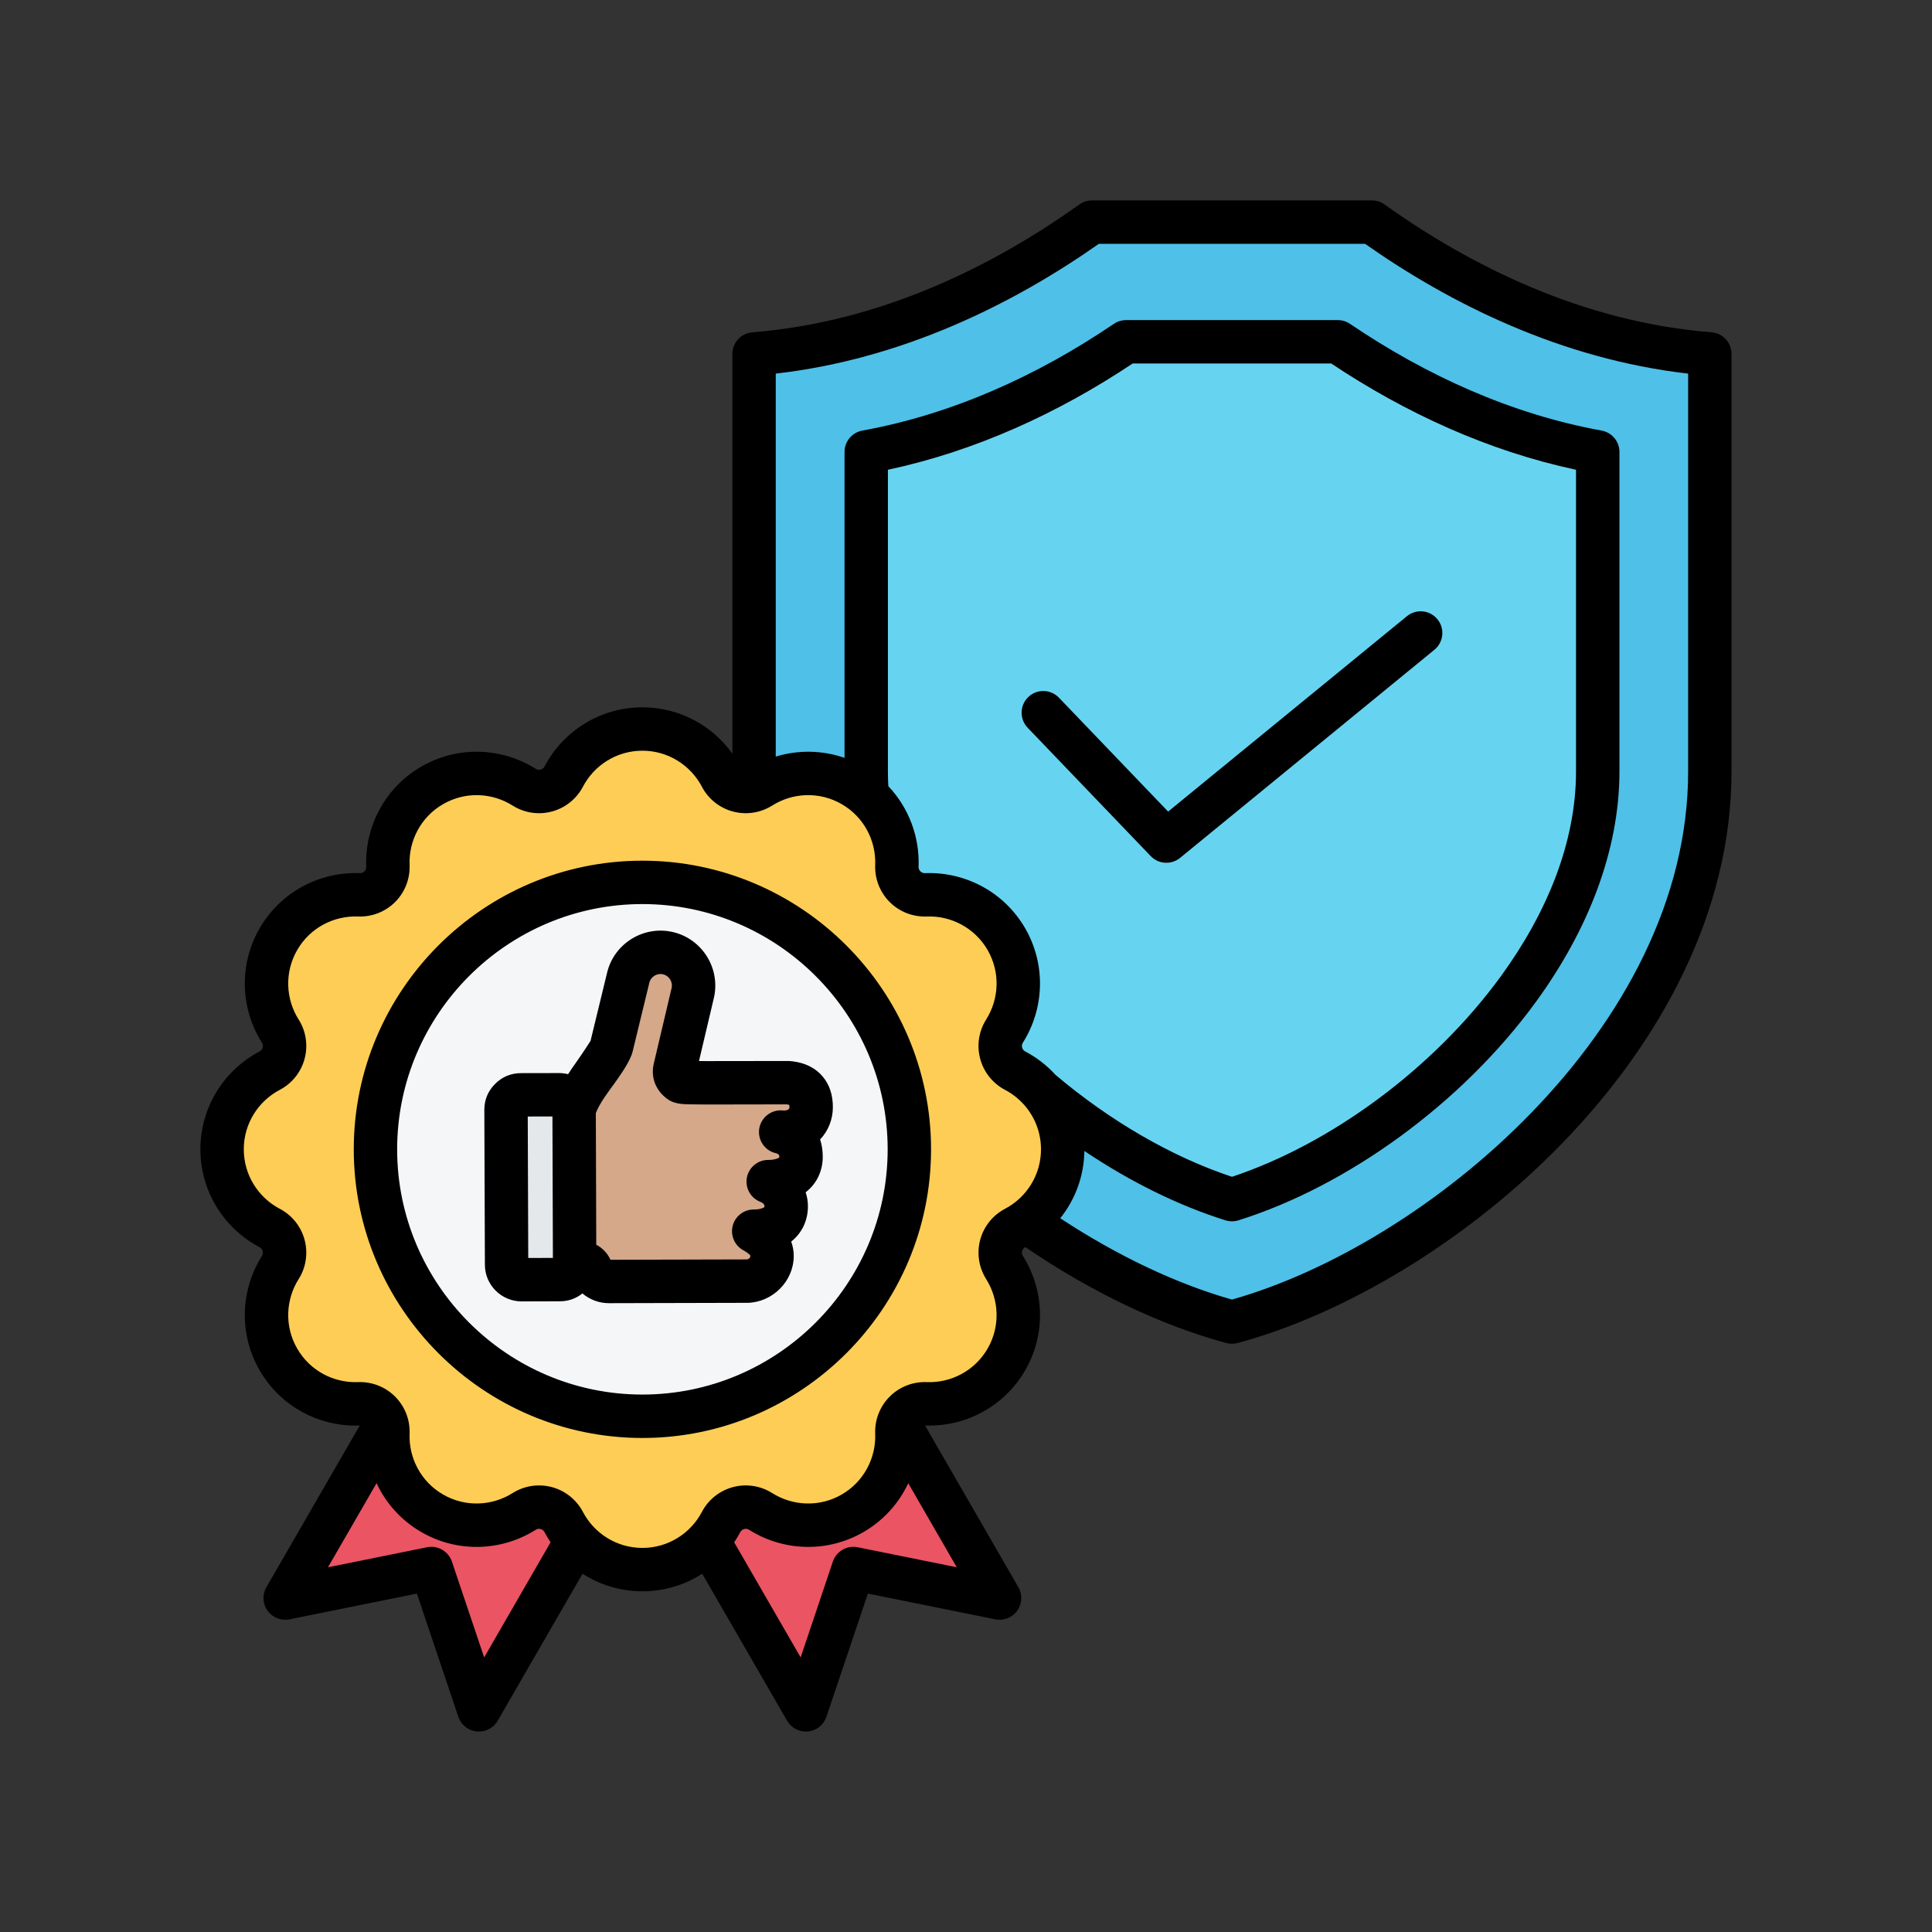
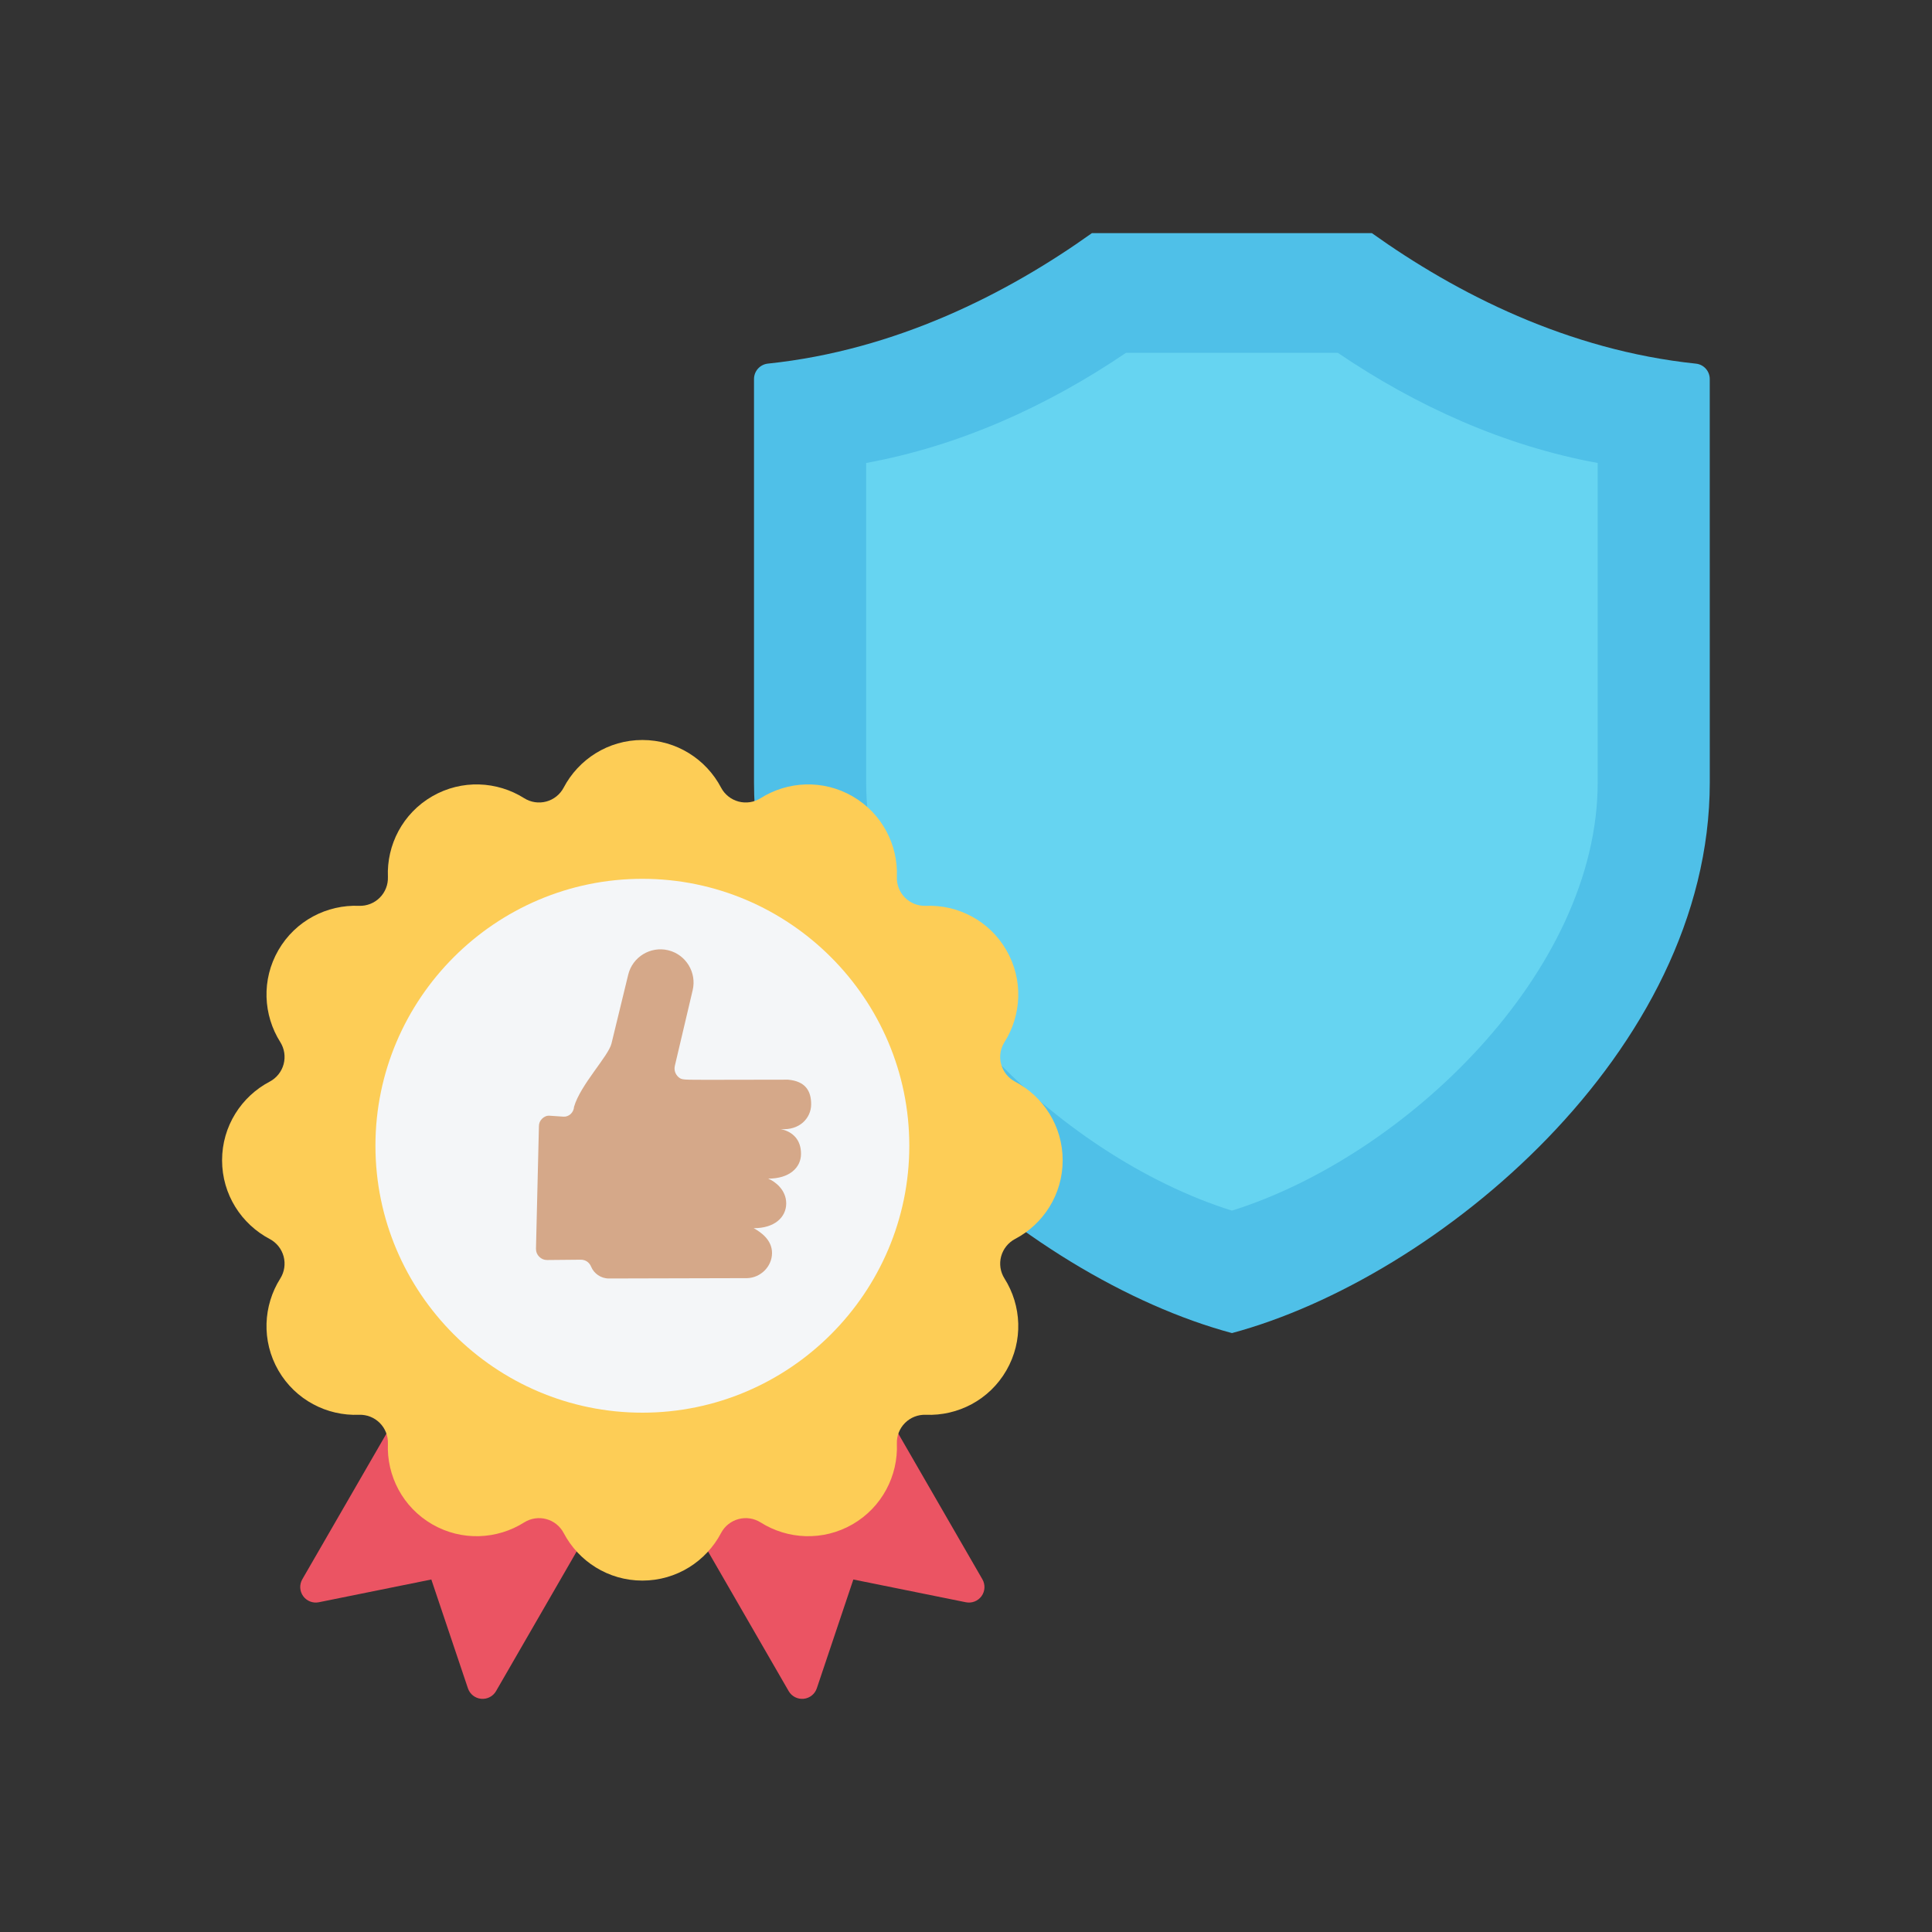
<svg xmlns="http://www.w3.org/2000/svg" width="55" height="55" viewBox="0 0 55 55" fill="none">
  <rect x="0" y="0" width="55" height="55" fill="#333333" stroke="none" />
  <g clip-path="url(#clip0_4748_2601)">
    <path fill-rule="evenodd" clip-rule="evenodd" d="M21.465 10.79C21.465 10.563 21.637 10.374 21.862 10.351C25.499 9.971 28.668 8.362 31.084 6.637H39.055C41.471 8.362 44.64 9.971 48.277 10.352C48.502 10.374 48.673 10.564 48.673 10.79C48.674 12.865 48.674 22.275 48.674 22.275C48.674 29.945 40.888 36.389 35.071 37.95C29.251 36.389 21.465 29.945 21.465 22.275C21.465 22.275 21.465 12.865 21.465 10.79Z" fill="#4FC0E8" />
    <path fill-rule="evenodd" clip-rule="evenodd" d="M35.07 34.464C39.998 32.921 45.483 27.672 45.483 22.273V13.18C42.825 12.695 40.322 11.561 38.084 10.044H32.055C29.817 11.561 27.316 12.695 24.658 13.18V22.273C24.658 27.67 30.143 32.921 35.07 34.464Z" fill="#66D4F1" />
    <path fill-rule="evenodd" clip-rule="evenodd" d="M17.666 42.002L11.918 39.224C11.918 39.224 9.633 43.182 8.606 44.959C8.519 45.11 8.529 45.297 8.63 45.438C8.731 45.578 8.905 45.647 9.075 45.613C10.304 45.364 12.279 44.965 12.279 44.965C12.279 44.965 12.921 46.875 13.321 48.063C13.376 48.227 13.523 48.344 13.695 48.361C13.868 48.378 14.035 48.293 14.121 48.143C15.195 46.282 17.666 42.002 17.666 42.002ZM18.907 42.002L24.656 39.224C24.656 39.224 26.941 43.182 27.967 44.96C28.053 45.11 28.044 45.297 27.943 45.438C27.841 45.579 27.667 45.647 27.497 45.613C26.268 45.364 24.293 44.965 24.293 44.965C24.293 44.965 23.652 46.874 23.253 48.062C23.198 48.227 23.051 48.344 22.878 48.361C22.706 48.378 22.539 48.293 22.452 48.143C21.378 46.282 18.907 42.002 18.907 42.002Z" fill="#EB5463" />
    <path fill-rule="evenodd" clip-rule="evenodd" d="M14.924 22.724C15.111 22.841 15.338 22.875 15.551 22.818C15.764 22.761 15.943 22.618 16.046 22.423C16.469 21.617 17.314 21.066 18.287 21.066C19.26 21.066 20.105 21.617 20.528 22.423C20.631 22.618 20.811 22.761 21.024 22.818C21.237 22.875 21.464 22.841 21.651 22.724C22.42 22.237 23.427 22.183 24.27 22.669C25.112 23.156 25.569 24.055 25.532 24.965C25.524 25.185 25.608 25.399 25.764 25.555C25.92 25.711 26.134 25.795 26.354 25.787C27.264 25.75 28.163 26.206 28.649 27.049C29.136 27.891 29.082 28.899 28.595 29.668C28.477 29.855 28.443 30.082 28.5 30.295C28.558 30.508 28.701 30.687 28.895 30.791C29.702 31.213 30.252 32.059 30.252 33.031C30.252 34.004 29.702 34.849 28.895 35.272C28.701 35.375 28.558 35.555 28.5 35.768C28.443 35.981 28.477 36.208 28.595 36.395C29.082 37.164 29.136 38.171 28.649 39.014C28.163 39.856 27.264 40.313 26.354 40.276C26.134 40.268 25.92 40.352 25.764 40.508C25.608 40.664 25.524 40.878 25.532 41.098C25.569 42.008 25.112 42.907 24.27 43.394C23.427 43.88 22.42 43.826 21.651 43.339C21.464 43.222 21.237 43.188 21.024 43.245C20.811 43.302 20.631 43.445 20.528 43.64C20.105 44.446 19.26 44.996 18.287 44.996C17.314 44.996 16.469 44.446 16.046 43.64C15.943 43.445 15.764 43.302 15.551 43.245C15.338 43.188 15.111 43.222 14.924 43.339C14.155 43.826 13.147 43.88 12.305 43.394C11.462 42.907 11.005 42.008 11.043 41.098C11.051 40.878 10.967 40.664 10.811 40.508C10.655 40.352 10.441 40.268 10.221 40.276C9.311 40.313 8.412 39.856 7.925 39.014C7.439 38.171 7.493 37.164 7.98 36.395C8.097 36.208 8.131 35.981 8.074 35.768C8.017 35.555 7.874 35.376 7.679 35.272C6.873 34.849 6.322 34.004 6.322 33.031C6.322 32.059 6.873 31.213 7.679 30.791C7.874 30.687 8.017 30.508 8.074 30.295C8.131 30.082 8.097 29.855 7.98 29.668C7.493 28.899 7.439 27.891 7.925 27.049C8.412 26.206 9.311 25.75 10.221 25.787C10.441 25.795 10.655 25.711 10.811 25.555C10.967 25.399 11.051 25.185 11.043 24.965C11.005 24.055 11.462 23.156 12.305 22.669C13.147 22.183 14.155 22.237 14.924 22.724Z" fill="#FDCD56" />
    <path fill-rule="evenodd" clip-rule="evenodd" d="M18.287 40.216C22.471 40.216 25.886 36.803 25.886 32.617C25.886 28.433 22.471 25.018 18.287 25.018C14.101 25.018 10.688 28.433 10.688 32.617C10.688 36.803 14.101 40.216 18.287 40.216Z" fill="#F4F6F8" />
    <path fill-rule="evenodd" clip-rule="evenodd" d="M15.342 32.061C15.342 31.978 15.372 31.906 15.431 31.848C15.491 31.789 15.564 31.756 15.647 31.762L16.039 31.789C16.198 31.8 16.333 31.668 16.342 31.508C16.524 30.88 17.32 30.066 17.407 29.71L17.884 27.747C18.006 27.242 18.519 26.929 19.023 27.052C19.528 27.174 19.84 27.687 19.718 28.192L19.213 30.335C19.183 30.458 19.221 30.579 19.316 30.664C19.41 30.749 19.473 30.735 20.113 30.74L22.434 30.736C22.925 30.78 23.093 31.052 23.092 31.44C23.09 31.829 22.762 32.187 22.224 32.142C22.584 32.219 22.806 32.462 22.803 32.851C22.802 33.239 22.474 33.555 21.868 33.553C22.063 33.632 22.384 33.873 22.382 34.262C22.38 34.65 22.053 34.966 21.456 34.964C21.639 35.066 21.98 35.285 21.978 35.673C21.976 36.061 21.648 36.377 21.269 36.386L17.334 36.396C17.105 36.396 16.907 36.254 16.827 36.058C16.777 35.935 16.664 35.859 16.532 35.861L15.576 35.87C15.489 35.871 15.413 35.839 15.351 35.777C15.289 35.715 15.258 35.64 15.258 35.552L15.342 32.061Z" fill="#D5A889" />
-     <path d="M15.809 36.393L14.725 36.396C14.49 36.397 14.297 36.206 14.297 35.971C14.292 34.501 14.286 33.032 14.281 31.563C14.281 31.445 14.323 31.344 14.406 31.26C14.489 31.177 14.589 31.135 14.707 31.134L15.791 31.132C16.026 31.131 16.218 31.322 16.219 31.557C16.224 33.026 16.229 34.496 16.234 35.965C16.235 36.082 16.193 36.184 16.11 36.268C16.027 36.351 15.926 36.393 15.809 36.393Z" fill="#E4E8EB" />
-     <path fill-rule="evenodd" clip-rule="evenodd" d="M10.242 40.581C9.111 40.625 7.995 40.057 7.391 39.01C6.786 37.963 6.853 36.71 7.458 35.753C7.483 35.712 7.491 35.662 7.478 35.615C7.465 35.568 7.434 35.528 7.392 35.506C6.389 34.98 5.705 33.929 5.705 32.719C5.705 31.509 6.389 30.458 7.392 29.931C7.434 29.908 7.466 29.869 7.478 29.822C7.491 29.775 7.483 29.725 7.458 29.685C6.853 28.728 6.786 27.475 7.391 26.427C7.996 25.38 9.113 24.812 10.245 24.857C10.294 24.858 10.34 24.84 10.374 24.805C10.409 24.771 10.428 24.724 10.426 24.676C10.38 23.545 10.949 22.427 11.996 21.822C13.044 21.217 14.296 21.284 15.253 21.888L15.254 21.889C15.295 21.914 15.345 21.921 15.391 21.909C15.438 21.896 15.478 21.865 15.5 21.823C16.026 20.82 17.078 20.136 18.288 20.136C19.343 20.136 20.277 20.656 20.849 21.455V10.076C20.849 9.753 21.096 9.485 21.417 9.46C25.099 9.168 28.303 7.552 30.726 5.821C30.831 5.746 30.956 5.706 31.085 5.706H39.057C39.185 5.706 39.311 5.746 39.416 5.821C41.839 7.552 45.042 9.168 48.724 9.46C49.046 9.485 49.293 9.753 49.293 10.076V21.962C49.293 25.956 47.284 29.64 44.499 32.519C41.742 35.37 38.231 37.428 35.232 38.233C35.127 38.261 35.017 38.261 34.912 38.233C33.098 37.746 31.097 36.804 29.19 35.503C29.188 35.504 29.186 35.505 29.184 35.506C29.141 35.529 29.11 35.568 29.098 35.615C29.085 35.662 29.093 35.712 29.118 35.753C29.723 36.709 29.79 37.962 29.185 39.01C28.581 40.056 27.464 40.625 26.334 40.581L28.991 45.185C29.112 45.395 29.099 45.657 28.957 45.854C28.816 46.051 28.572 46.147 28.334 46.099L24.706 45.366L23.527 48.873C23.45 49.103 23.245 49.267 23.004 49.291C22.762 49.315 22.529 49.196 22.407 48.986L19.991 44.801C19.5 45.117 18.915 45.301 18.288 45.301C17.66 45.301 17.075 45.117 16.584 44.8L14.168 48.986C14.047 49.196 13.814 49.315 13.572 49.291C13.331 49.267 13.125 49.104 13.048 48.874L11.868 45.366L8.24 46.099C8.002 46.147 7.758 46.051 7.616 45.854C7.475 45.657 7.462 45.395 7.583 45.185L10.242 40.581ZM22.084 21.539C22.711 21.347 23.398 21.35 24.042 21.575V12.866C24.042 12.568 24.255 12.312 24.549 12.258C27.123 11.79 29.543 10.688 31.71 9.219C31.812 9.15 31.933 9.113 32.057 9.113H38.085C38.209 9.113 38.33 9.15 38.432 9.219C40.599 10.688 43.021 11.79 45.595 12.258C45.888 12.312 46.102 12.568 46.102 12.866V21.959C46.102 24.244 45.186 26.508 43.738 28.502C41.607 31.436 38.326 33.779 35.256 34.74C35.136 34.777 35.008 34.777 34.887 34.74C33.551 34.321 32.174 33.642 30.87 32.765C30.86 33.489 30.604 34.154 30.183 34.681C31.819 35.758 33.514 36.556 35.072 36.996C37.854 36.21 41.07 34.289 43.611 31.661C46.174 29.011 48.058 25.637 48.058 21.962V10.636C44.452 10.223 41.297 8.653 38.86 6.941H31.282C28.845 8.653 25.69 10.223 22.084 10.636V21.539ZM25.289 22.381C25.878 23.002 26.183 23.835 26.15 24.676C26.148 24.724 26.167 24.771 26.201 24.805C26.235 24.84 26.283 24.858 26.33 24.857C27.461 24.811 28.58 25.38 29.185 26.427C29.789 27.475 29.723 28.727 29.118 29.685C29.092 29.726 29.085 29.776 29.098 29.822C29.11 29.869 29.142 29.909 29.184 29.931C29.509 30.102 29.801 30.328 30.047 30.598C31.602 31.913 33.366 32.936 35.072 33.501C37.861 32.576 40.807 30.435 42.738 27.776C44.027 26.001 44.866 23.994 44.866 21.959V13.373C42.375 12.841 40.022 11.764 37.897 10.348H32.245C30.12 11.764 27.769 12.841 25.277 13.373V21.959C25.277 22.1 25.281 22.241 25.289 22.381ZM29.148 31.445C28.995 31.274 28.813 31.132 28.609 31.025C28.608 31.024 28.608 31.024 28.607 31.024C28.26 30.84 28.006 30.521 27.904 30.142C27.803 29.763 27.863 29.359 28.072 29.027C28.072 29.026 28.073 29.026 28.073 29.025C28.441 28.443 28.483 27.682 28.115 27.045C27.747 26.408 27.067 26.063 26.379 26.091C26.378 26.091 26.378 26.091 26.377 26.091C25.985 26.105 25.605 25.956 25.328 25.679C25.05 25.402 24.901 25.021 24.915 24.63C24.915 24.629 24.915 24.628 24.915 24.627C24.943 23.939 24.598 23.259 23.962 22.892C23.325 22.524 22.563 22.565 21.982 22.933C21.981 22.934 21.98 22.934 21.979 22.934C21.647 23.143 21.243 23.204 20.864 23.102C20.486 23.001 20.166 22.746 19.983 22.4C19.982 22.399 19.982 22.398 19.982 22.397C19.662 21.788 19.023 21.371 18.288 21.371C17.552 21.371 16.913 21.788 16.594 22.397C16.593 22.398 16.593 22.399 16.593 22.4C16.409 22.746 16.09 23.001 15.711 23.102C15.332 23.204 14.928 23.143 14.596 22.934C14.595 22.934 14.595 22.934 14.594 22.933C14.012 22.565 13.251 22.524 12.614 22.892C11.977 23.259 11.632 23.939 11.66 24.627C11.66 24.628 11.66 24.629 11.66 24.63C11.675 25.021 11.525 25.402 11.248 25.679C10.971 25.956 10.591 26.105 10.199 26.091C10.198 26.091 10.197 26.091 10.196 26.091C9.508 26.063 8.828 26.408 8.461 27.045C8.093 27.682 8.134 28.443 8.502 29.025C8.503 29.026 8.503 29.026 8.504 29.027C8.712 29.359 8.773 29.763 8.671 30.142C8.57 30.521 8.315 30.84 7.969 31.024C7.968 31.024 7.967 31.024 7.966 31.025C7.357 31.344 6.94 31.983 6.94 32.719C6.94 33.454 7.357 34.093 7.966 34.413C7.967 34.413 7.968 34.413 7.969 34.414C8.315 34.597 8.57 34.917 8.671 35.295C8.773 35.674 8.712 36.078 8.504 36.41C8.503 36.411 8.503 36.412 8.502 36.412C8.134 36.994 8.093 37.755 8.461 38.392C8.828 39.029 9.509 39.374 10.196 39.346C10.197 39.346 10.198 39.346 10.199 39.346C10.591 39.332 10.971 39.481 11.248 39.758C11.525 40.036 11.675 40.416 11.66 40.808C11.66 40.809 11.66 40.809 11.66 40.81C11.632 41.498 11.977 42.178 12.614 42.546C13.251 42.914 14.012 42.872 14.594 42.504C14.595 42.504 14.595 42.503 14.596 42.503C14.928 42.294 15.332 42.234 15.711 42.335C16.09 42.437 16.409 42.691 16.593 43.038C16.593 43.038 16.593 43.039 16.594 43.04C16.913 43.65 17.552 44.066 18.288 44.066C19.023 44.066 19.662 43.65 19.982 43.04C19.982 43.039 19.982 43.039 19.983 43.038C20.166 42.691 20.486 42.437 20.864 42.335C21.243 42.234 21.647 42.294 21.979 42.503C21.98 42.503 21.981 42.504 21.982 42.504C22.563 42.872 23.325 42.914 23.962 42.546C24.598 42.178 24.943 41.498 24.915 40.81C24.915 40.809 24.915 40.809 24.915 40.808C24.901 40.416 25.05 40.036 25.328 39.758C25.605 39.481 25.985 39.332 26.377 39.346C26.378 39.346 26.378 39.346 26.379 39.346C27.067 39.374 27.747 39.029 28.115 38.392C28.483 37.755 28.441 36.994 28.073 36.412C28.073 36.412 28.072 36.411 28.072 36.41C27.864 36.078 27.803 35.674 27.904 35.295C28.006 34.917 28.26 34.597 28.607 34.414C28.608 34.413 28.608 34.413 28.609 34.413C29.219 34.093 29.635 33.454 29.635 32.719C29.635 32.236 29.456 31.795 29.16 31.458C29.156 31.454 29.152 31.449 29.148 31.445ZM25.856 42.224C25.592 42.788 25.159 43.281 24.579 43.616C23.532 44.22 22.279 44.154 21.322 43.548C21.281 43.523 21.231 43.516 21.184 43.529C21.137 43.541 21.098 43.573 21.075 43.614C21.022 43.715 20.964 43.813 20.901 43.907L22.793 47.183L23.709 44.456C23.808 44.161 24.111 43.986 24.417 44.047L27.237 44.617L25.856 42.224ZM15.674 43.906C15.611 43.812 15.553 43.715 15.5 43.615C15.477 43.572 15.438 43.541 15.391 43.529C15.344 43.516 15.294 43.523 15.254 43.548C14.297 44.154 13.044 44.221 11.996 43.616C11.416 43.281 10.983 42.788 10.72 42.223L9.337 44.617L12.157 44.047C12.463 43.986 12.766 44.161 12.865 44.456L13.783 47.183L15.674 43.906ZM18.288 40.936C13.761 40.936 10.071 37.245 10.071 32.719C10.071 28.194 13.761 24.502 18.288 24.502C22.812 24.502 26.505 28.194 26.505 32.719C26.505 37.245 22.812 40.936 18.288 40.936ZM18.288 39.7C22.132 39.7 25.27 36.565 25.27 32.719C25.27 28.874 22.132 25.737 18.288 25.737C14.442 25.737 11.306 28.874 11.306 32.719C11.306 36.565 14.442 39.7 18.288 39.7ZM16.58 36.821C16.396 36.969 16.179 37.045 15.935 37.045H15.933L14.851 37.048C14.276 37.049 13.805 36.582 13.804 36.007C13.799 34.537 13.793 33.068 13.788 31.598V31.597C13.788 31.309 13.89 31.063 14.092 30.859C14.295 30.655 14.541 30.552 14.83 30.55C14.83 30.55 15.911 30.548 15.912 30.548C16.002 30.548 16.089 30.559 16.172 30.58C16.248 30.462 16.328 30.345 16.409 30.233C16.573 30.002 16.791 29.665 16.811 29.633L17.284 27.686C17.486 26.851 18.335 26.334 19.17 26.537C20.004 26.739 20.52 27.586 20.32 28.42L19.899 30.205C19.964 30.206 20.037 30.207 20.115 30.207L22.434 30.204C22.453 30.204 22.471 30.205 22.489 30.206C22.941 30.246 23.23 30.421 23.42 30.646C23.611 30.871 23.712 31.169 23.71 31.528V31.529C23.708 31.862 23.582 32.192 23.347 32.439C23.397 32.588 23.423 32.755 23.422 32.939C23.42 33.32 23.262 33.691 22.935 33.942C22.977 34.067 23.001 34.203 23 34.35C22.998 34.728 22.842 35.095 22.524 35.345C22.57 35.471 22.597 35.609 22.596 35.761V35.762C22.592 36.482 21.987 37.073 21.283 37.089C21.279 37.089 21.275 37.089 21.271 37.089L17.336 37.099H17.335C17.047 37.099 16.783 36.993 16.58 36.821ZM16.962 31.689L16.974 35.434C17.149 35.526 17.291 35.674 17.38 35.863C17.82 35.862 21.26 35.853 21.261 35.853C21.313 35.85 21.36 35.809 21.361 35.755C21.361 35.723 21.329 35.709 21.31 35.693C21.257 35.646 21.199 35.613 21.157 35.59C20.91 35.453 20.788 35.166 20.859 34.894C20.93 34.621 21.177 34.431 21.459 34.432C21.55 34.432 21.63 34.422 21.696 34.396C21.73 34.383 21.765 34.374 21.765 34.344V34.344C21.765 34.261 21.677 34.227 21.636 34.21C21.362 34.099 21.206 33.809 21.263 33.518C21.321 33.228 21.576 33.02 21.871 33.021C21.966 33.021 22.049 33.01 22.117 32.984C22.151 32.971 22.186 32.964 22.187 32.933V32.933C22.187 32.874 22.149 32.843 22.095 32.831C21.776 32.763 21.566 32.459 21.613 32.136C21.662 31.814 21.952 31.584 22.276 31.612C22.381 31.621 22.474 31.598 22.475 31.522C22.475 31.502 22.472 31.474 22.469 31.453C22.45 31.449 22.424 31.443 22.401 31.439L20.114 31.443C20.112 31.443 20.111 31.443 20.109 31.443C19.675 31.44 19.475 31.439 19.362 31.422C19.138 31.389 19.03 31.322 18.903 31.208L18.903 31.208C18.636 30.967 18.53 30.626 18.612 30.278L19.117 28.136C19.118 28.134 19.118 28.133 19.118 28.132C19.161 27.957 19.053 27.78 18.879 27.738L18.878 27.737C18.704 27.695 18.527 27.803 18.485 27.977L18.008 29.942C17.962 30.131 17.786 30.43 17.551 30.759C17.343 31.051 17.075 31.387 16.962 31.689ZM15.024 31.785C15.029 33.127 15.034 34.469 15.038 35.812L15.74 35.81L15.727 31.784L15.024 31.785ZM40.052 17.542C40.316 17.326 40.706 17.365 40.921 17.629C41.137 17.893 41.098 18.282 40.834 18.498L33.595 24.422C33.345 24.626 32.98 24.604 32.758 24.371L29.255 20.717C29.019 20.471 29.027 20.079 29.273 19.843C29.519 19.607 29.91 19.616 30.146 19.862L33.254 23.104L40.052 17.542Z" fill="black" />
  </g>
  <defs>
    <clipPath id="clip0_4748_2601">
      <rect width="45" height="45" fill="white" transform="translate(5 5)" />
    </clipPath>
  </defs>
</svg>